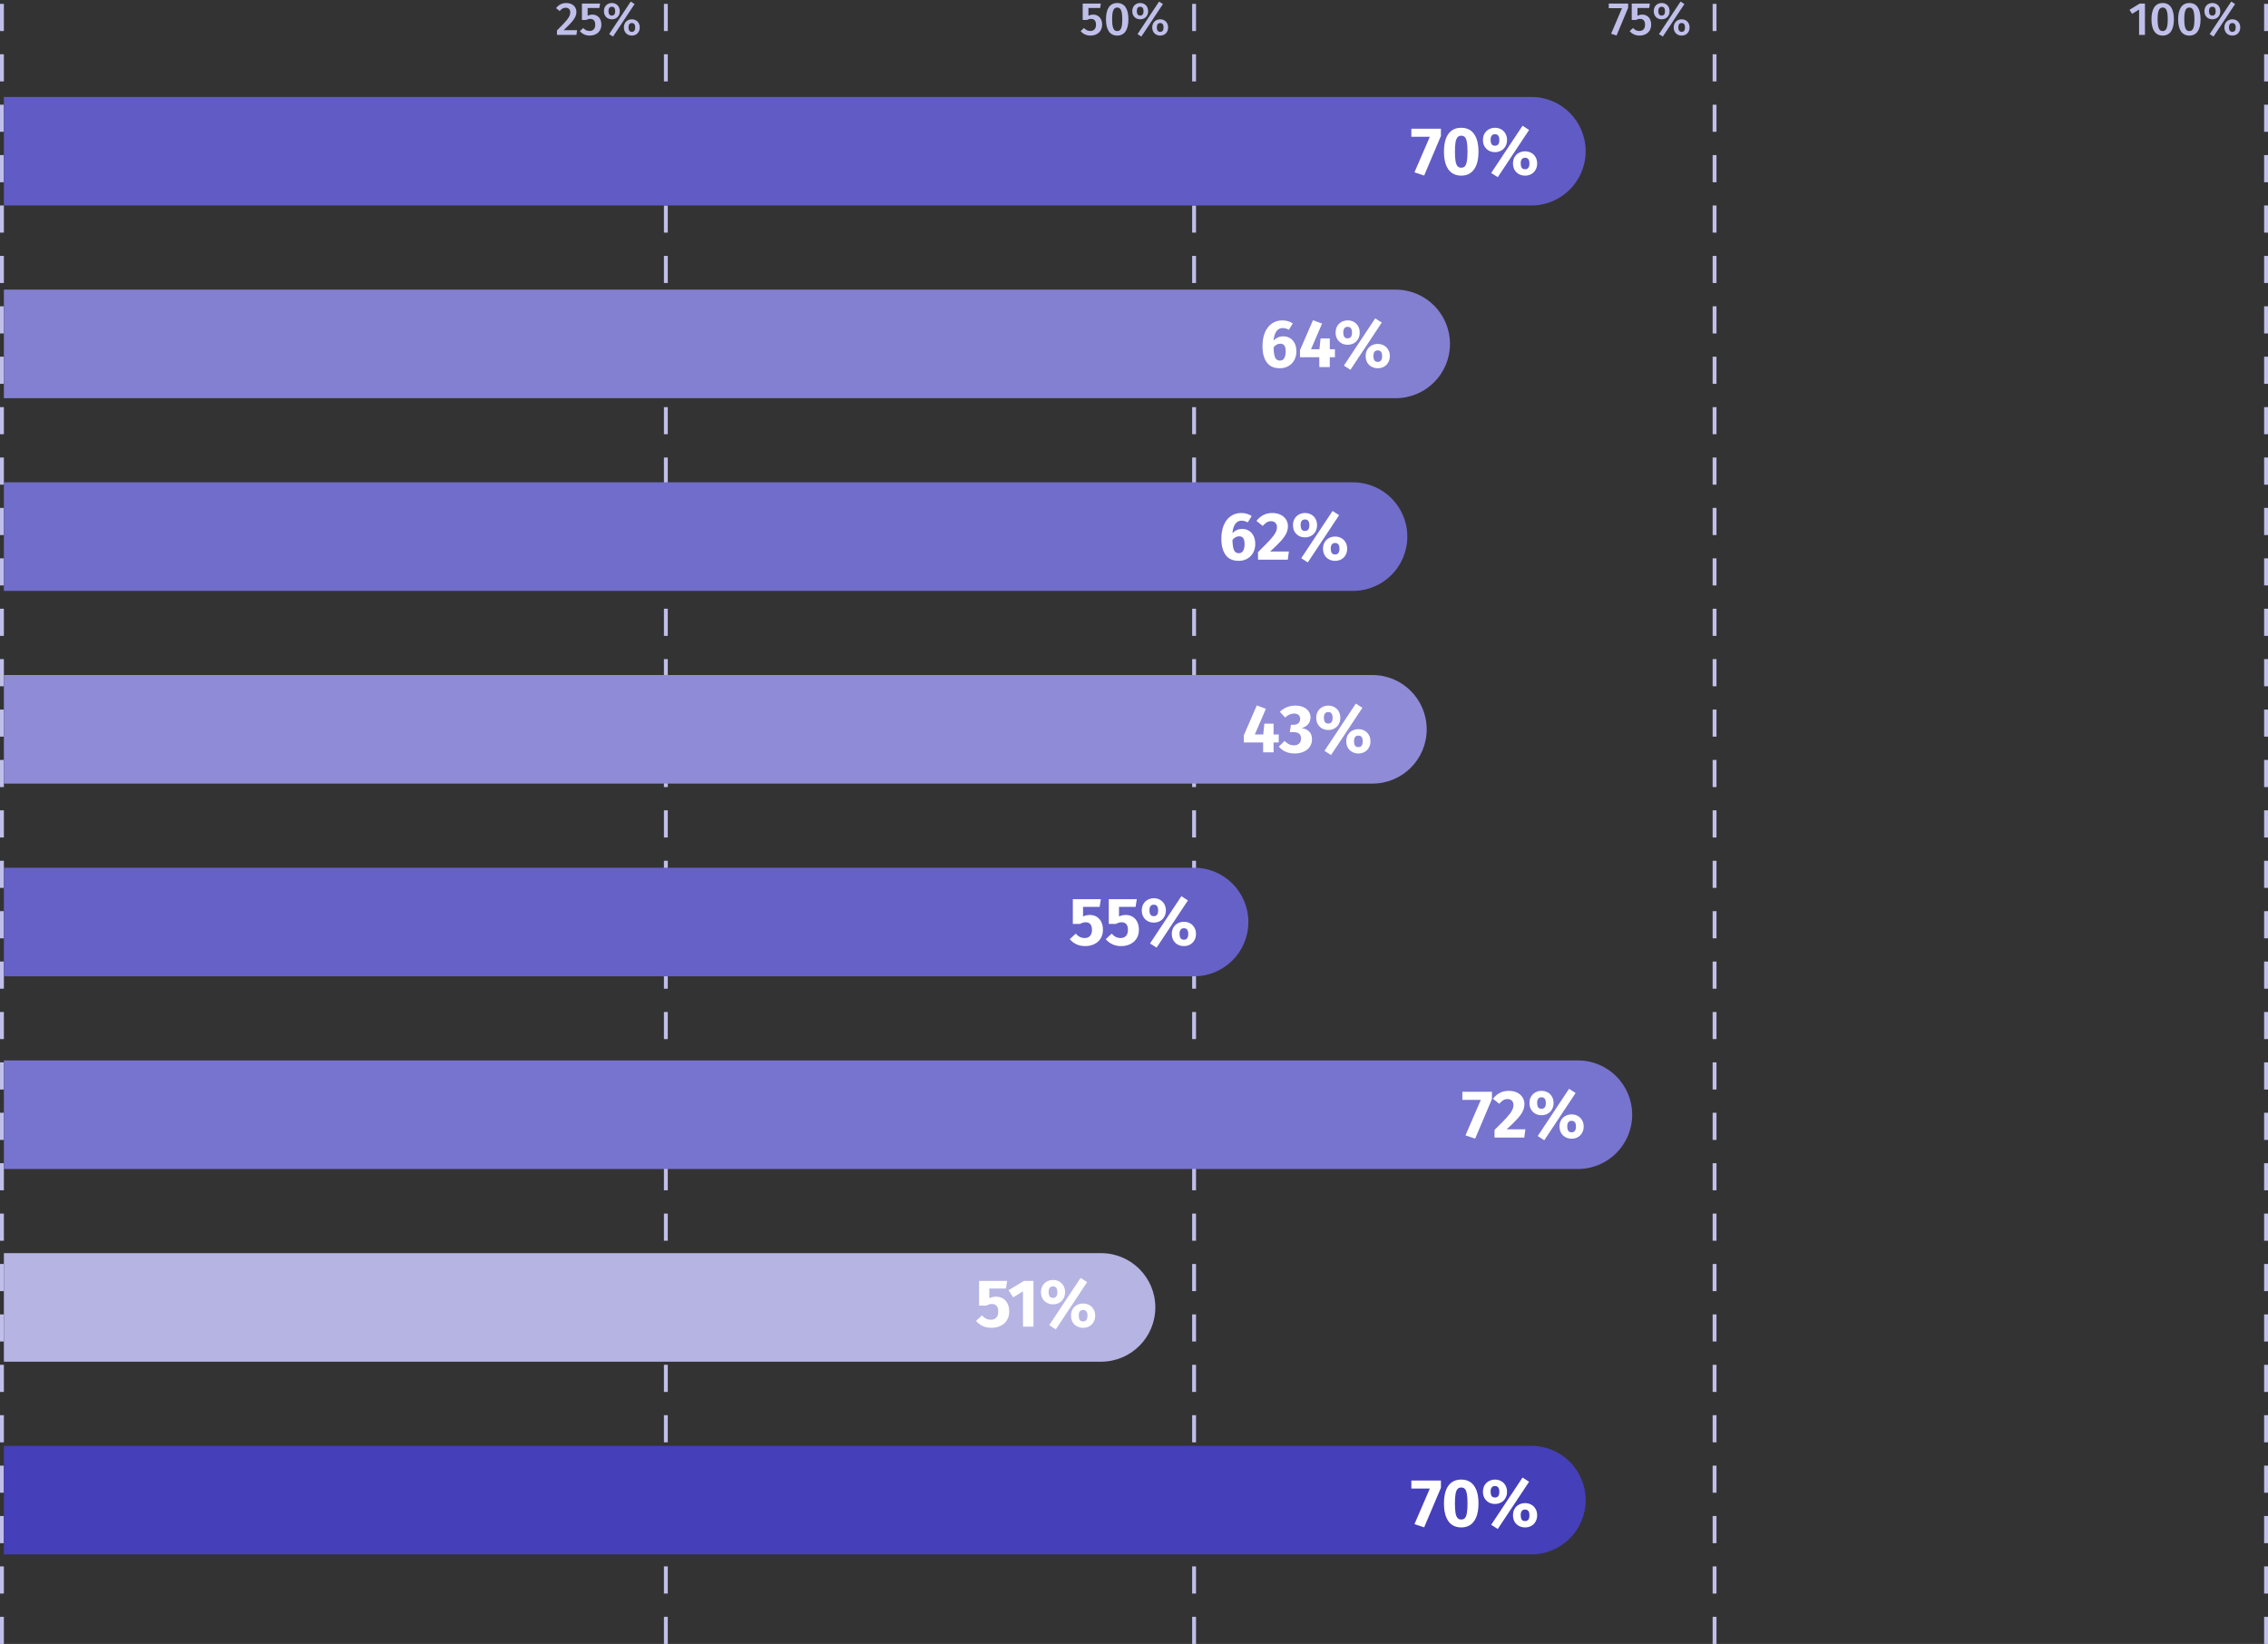
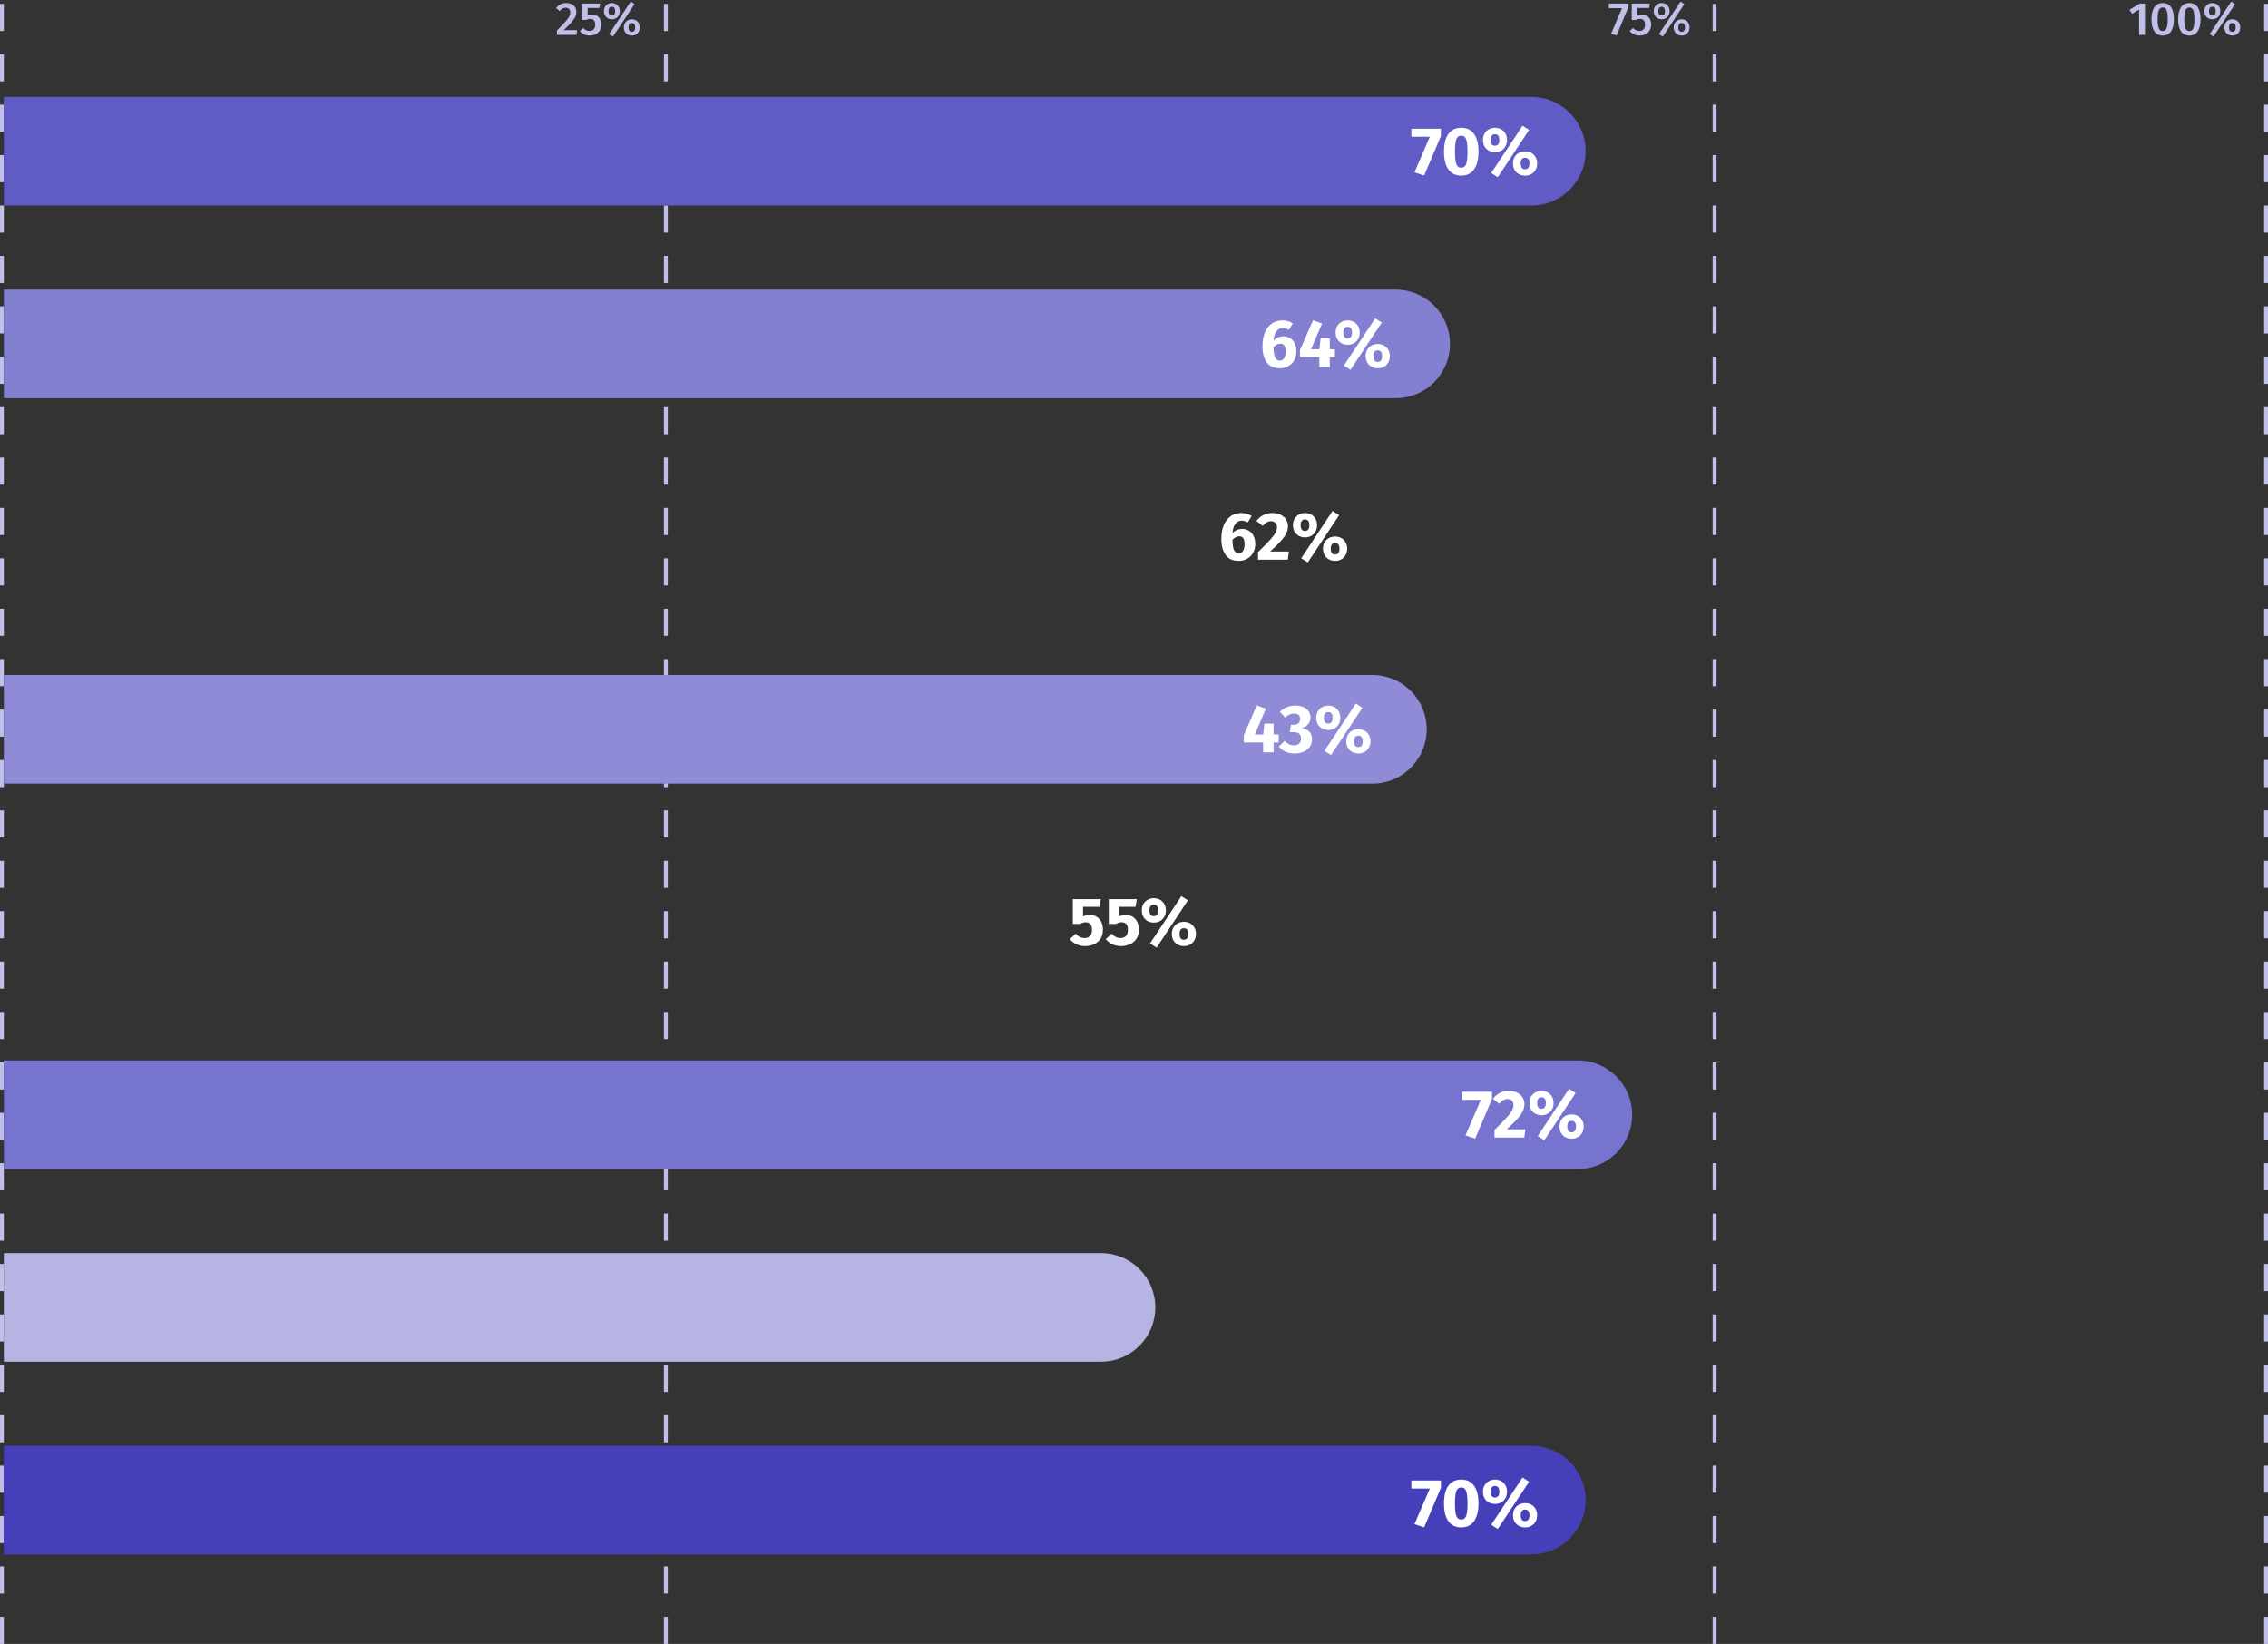
<svg xmlns="http://www.w3.org/2000/svg" width="585" height="424" viewBox="0 0 585 424" fill="none">
  <rect x="0" y="0" width="585" height="424" fill="#333333" stroke="none" />
  <line x1="0.5" y1="424" x2="0.5" y2="1" stroke="#C0BFEA" stroke-dasharray="7 6" />
  <path d="M146.046 0.78C147.714 0.78 148.674 1.788 148.674 3.048C148.674 4.416 147.894 5.412 145.398 7.788H148.854L148.686 9H143.658V7.872C146.418 5.064 147.09 4.308 147.09 3.168C147.09 2.424 146.622 1.992 145.926 1.992C145.29 1.992 144.87 2.256 144.366 2.844L143.43 2.1C144.078 1.26 144.93 0.78 146.046 0.78ZM154.78 0.924L154.6 2.064H151.576V4.068C151.984 3.864 152.404 3.768 152.8 3.768C154.144 3.768 155.116 4.728 155.116 6.372C155.116 8.028 153.928 9.18 152.104 9.18C150.976 9.18 150.184 8.724 149.56 8.04L150.436 7.224C150.88 7.716 151.396 7.992 152.068 7.992C152.968 7.992 153.532 7.416 153.532 6.372C153.532 5.256 152.98 4.872 152.236 4.872C151.864 4.872 151.564 4.956 151.192 5.148H150.1V0.924H154.78ZM162.688 0.408L163.684 1.044L158.116 9.432L157.132 8.796L162.688 0.408ZM157.816 0.78C158.98 0.78 159.868 1.596 159.868 2.88C159.868 4.164 158.98 4.98 157.816 4.98C156.664 4.98 155.776 4.164 155.776 2.88C155.776 1.596 156.664 0.78 157.816 0.78ZM157.816 1.74C157.132 1.74 156.952 2.304 156.952 2.88C156.952 3.444 157.132 4.02 157.816 4.02C158.512 4.02 158.68 3.456 158.68 2.88C158.68 2.316 158.512 1.74 157.816 1.74ZM162.976 4.98C164.14 4.98 165.016 5.796 165.016 7.08C165.016 8.364 164.14 9.18 162.976 9.18C161.812 9.18 160.924 8.364 160.924 7.08C160.924 5.796 161.812 4.98 162.976 4.98ZM162.976 5.94C162.292 5.94 162.112 6.504 162.112 7.08C162.112 7.644 162.292 8.22 162.976 8.22C163.672 8.22 163.84 7.656 163.84 7.08C163.84 6.516 163.672 5.94 162.976 5.94Z" fill="#C0BFEA" />
  <line x1="171.75" y1="424" x2="171.75" y2="1" stroke="#C0BFEA" stroke-dasharray="7 6" />
-   <path d="M283.948 0.924L283.768 2.064H280.744V4.068C281.152 3.864 281.572 3.768 281.968 3.768C283.312 3.768 284.284 4.728 284.284 6.372C284.284 8.028 283.096 9.18 281.272 9.18C280.144 9.18 279.352 8.724 278.728 8.04L279.604 7.224C280.048 7.716 280.564 7.992 281.236 7.992C282.136 7.992 282.7 7.416 282.7 6.372C282.7 5.256 282.148 4.872 281.404 4.872C281.032 4.872 280.732 4.956 280.36 5.148H279.268V0.924H283.948ZM288.166 0.78C290.074 0.78 291.058 2.28 291.058 4.968C291.058 7.668 290.074 9.18 288.166 9.18C286.27 9.18 285.274 7.668 285.274 4.968C285.274 2.28 286.27 0.78 288.166 0.78ZM288.166 1.944C287.278 1.944 286.858 2.736 286.858 4.968C286.858 7.224 287.278 8.016 288.166 8.016C289.054 8.016 289.474 7.248 289.474 4.968C289.474 2.7 289.054 1.944 288.166 1.944ZM298.969 0.408L299.965 1.044L294.397 9.432L293.413 8.796L298.969 0.408ZM294.097 0.78C295.261 0.78 296.149 1.596 296.149 2.88C296.149 4.164 295.261 4.98 294.097 4.98C292.945 4.98 292.057 4.164 292.057 2.88C292.057 1.596 292.945 0.78 294.097 0.78ZM294.097 1.74C293.413 1.74 293.233 2.304 293.233 2.88C293.233 3.444 293.413 4.02 294.097 4.02C294.793 4.02 294.961 3.456 294.961 2.88C294.961 2.316 294.793 1.74 294.097 1.74ZM299.257 4.98C300.421 4.98 301.297 5.796 301.297 7.08C301.297 8.364 300.421 9.18 299.257 9.18C298.093 9.18 297.205 8.364 297.205 7.08C297.205 5.796 298.093 4.98 299.257 4.98ZM299.257 5.94C298.573 5.94 298.393 6.504 298.393 7.08C298.393 7.644 298.573 8.22 299.257 8.22C299.953 8.22 300.121 7.656 300.121 7.08C300.121 6.516 299.953 5.94 299.257 5.94Z" fill="#C0BFEA" />
-   <line x1="308" y1="424" x2="308" y2="1" stroke="#C0BFEA" stroke-dasharray="7 6" />
  <path d="M419.958 0.924V2.004L416.97 9.156L415.566 8.7L418.374 2.112H414.966V0.924H419.958ZM425.565 0.924L425.385 2.064H422.361V4.068C422.769 3.864 423.189 3.768 423.585 3.768C424.929 3.768 425.901 4.728 425.901 6.372C425.901 8.028 424.713 9.18 422.889 9.18C421.761 9.18 420.969 8.724 420.345 8.04L421.221 7.224C421.665 7.716 422.181 7.992 422.853 7.992C423.753 7.992 424.317 7.416 424.317 6.372C424.317 5.256 423.765 4.872 423.021 4.872C422.649 4.872 422.349 4.956 421.977 5.148H420.885V0.924H425.565ZM433.473 0.408L434.469 1.044L428.901 9.432L427.917 8.796L433.473 0.408ZM428.601 0.78C429.765 0.78 430.653 1.596 430.653 2.88C430.653 4.164 429.765 4.98 428.601 4.98C427.449 4.98 426.561 4.164 426.561 2.88C426.561 1.596 427.449 0.78 428.601 0.78ZM428.601 1.74C427.917 1.74 427.737 2.304 427.737 2.88C427.737 3.444 427.917 4.02 428.601 4.02C429.297 4.02 429.465 3.456 429.465 2.88C429.465 2.316 429.297 1.74 428.601 1.74ZM433.761 4.98C434.925 4.98 435.801 5.796 435.801 7.08C435.801 8.364 434.925 9.18 433.761 9.18C432.597 9.18 431.709 8.364 431.709 7.08C431.709 5.796 432.597 4.98 433.761 4.98ZM433.761 5.94C433.077 5.94 432.897 6.504 432.897 7.08C432.897 7.644 433.077 8.22 433.761 8.22C434.457 8.22 434.625 7.656 434.625 7.08C434.625 6.516 434.457 5.94 433.761 5.94Z" fill="#C0BFEA" />
  <line x1="442.25" y1="424" x2="442.25" y2="1" stroke="#C0BFEA" stroke-dasharray="7 6" />
  <path d="M553.26 0.924V9H551.748V2.472L549.948 3.564L549.276 2.532L551.904 0.924H553.26ZM557.834 0.78C559.742 0.78 560.726 2.28 560.726 4.968C560.726 7.668 559.742 9.18 557.834 9.18C555.938 9.18 554.942 7.668 554.942 4.968C554.942 2.28 555.938 0.78 557.834 0.78ZM557.834 1.944C556.946 1.944 556.526 2.736 556.526 4.968C556.526 7.224 556.946 8.016 557.834 8.016C558.722 8.016 559.142 7.248 559.142 4.968C559.142 2.7 558.722 1.944 557.834 1.944ZM564.713 0.78C566.621 0.78 567.605 2.28 567.605 4.968C567.605 7.668 566.621 9.18 564.713 9.18C562.817 9.18 561.821 7.668 561.821 4.968C561.821 2.28 562.817 0.78 564.713 0.78ZM564.713 1.944C563.825 1.944 563.405 2.736 563.405 4.968C563.405 7.224 563.825 8.016 564.713 8.016C565.601 8.016 566.021 7.248 566.021 4.968C566.021 2.7 565.601 1.944 564.713 1.944ZM575.516 0.408L576.512 1.044L570.944 9.432L569.96 8.796L575.516 0.408ZM570.644 0.78C571.808 0.78 572.696 1.596 572.696 2.88C572.696 4.164 571.808 4.98 570.644 4.98C569.492 4.98 568.604 4.164 568.604 2.88C568.604 1.596 569.492 0.78 570.644 0.78ZM570.644 1.74C569.96 1.74 569.78 2.304 569.78 2.88C569.78 3.444 569.96 4.02 570.644 4.02C571.34 4.02 571.508 3.456 571.508 2.88C571.508 2.316 571.34 1.74 570.644 1.74ZM575.804 4.98C576.968 4.98 577.844 5.796 577.844 7.08C577.844 8.364 576.968 9.18 575.804 9.18C574.64 9.18 573.752 8.364 573.752 7.08C573.752 5.796 574.64 4.98 575.804 4.98ZM575.804 5.94C575.12 5.94 574.94 6.504 574.94 7.08C574.94 7.644 575.12 8.22 575.804 8.22C576.5 8.22 576.668 7.656 576.668 7.08C576.668 6.516 576.5 5.94 575.804 5.94Z" fill="#C0BFEA" />
  <line x1="584.5" y1="424" x2="584.5" y2="1" stroke="#C0BFEA" stroke-dasharray="7 6" />
  <path d="M1 53L1 25L395 25C402.732 25 409 31.268 409 39V39C409 46.732 402.732 53 395 53L1 53Z" fill="#615BC5" />
  <path d="M1 102.7L1 74.7L360 74.7C367.732 74.7 374 80.968 374 88.7V88.7C374 96.432 367.732 102.7 360 102.7L1 102.7Z" fill="#8380D1" />
-   <path d="M1 152.4L1 124.4L349 124.4C356.732 124.4 363 130.668 363 138.4V138.4C363 146.132 356.732 152.4 349 152.4L1 152.4Z" fill="#716DCB" />
  <path d="M1 202.1L1 174.1L354 174.1C361.732 174.1 368 180.368 368 188.1V188.1C368 195.832 361.732 202.1 354 202.1L1 202.1Z" fill="#8F8BD7" />
-   <path d="M1 251.8L1 223.8L308 223.8C315.732 223.8 322 230.068 322 237.8V237.8C322 245.532 315.732 251.8 308 251.8L1 251.8Z" fill="#6661C7" />
  <path d="M1 301.5L1 273.5H407C414.732 273.5 421 279.768 421 287.5V287.5C421 295.232 414.732 301.5 407 301.5H1Z" fill="#7774CF" />
  <path d="M1 351.2L1 323.2H284C291.732 323.2 298 329.468 298 337.2V337.2C298 344.932 291.732 351.2 284 351.2H1Z" fill="#B6B4E3" />
  <path d="M1 400.9L1 372.9H395C402.732 372.9 409 379.168 409 386.9V386.9C409 394.632 402.732 400.9 395 400.9H1Z" fill="#453FB9" />
  <path d="M371.667 33.201V35.068L367.338 45.279L364.842 44.441L368.805 35.278H364.039V33.201H371.667ZM376.904 32.956C378.347 32.956 379.447 33.486 380.203 34.545C380.971 35.604 381.355 37.128 381.355 39.118C381.355 41.096 380.971 42.62 380.203 43.691C379.447 44.761 378.347 45.297 376.904 45.297C375.461 45.297 374.356 44.761 373.588 43.691C372.831 42.62 372.453 41.096 372.453 39.118C372.453 37.128 372.831 35.604 373.588 34.545C374.356 33.486 375.461 32.956 376.904 32.956ZM376.904 34.998C376.508 34.998 376.194 35.127 375.961 35.383C375.729 35.639 375.554 36.063 375.438 36.657C375.333 37.25 375.281 38.071 375.281 39.118C375.281 40.165 375.333 40.991 375.438 41.596C375.554 42.19 375.729 42.614 375.961 42.87C376.194 43.127 376.508 43.255 376.904 43.255C377.3 43.255 377.614 43.132 377.847 42.888C378.079 42.632 378.248 42.207 378.353 41.614C378.469 41.009 378.527 40.177 378.527 39.118C378.527 38.059 378.469 37.233 378.353 36.639C378.248 36.034 378.079 35.609 377.847 35.365C377.614 35.121 377.3 34.998 376.904 34.998ZM392.717 32.433L394.41 33.515L386.329 45.698L384.636 44.616L392.717 32.433ZM385.613 32.956C386.195 32.956 386.719 33.084 387.184 33.34C387.661 33.596 388.033 33.963 388.301 34.44C388.58 34.917 388.72 35.47 388.72 36.098C388.72 36.727 388.58 37.279 388.301 37.756C388.033 38.233 387.661 38.6 387.184 38.856C386.719 39.112 386.195 39.24 385.613 39.24C385.031 39.24 384.502 39.112 384.025 38.856C383.559 38.588 383.187 38.222 382.908 37.756C382.64 37.279 382.506 36.727 382.506 36.098C382.506 35.47 382.64 34.923 382.908 34.458C383.187 33.98 383.559 33.614 384.025 33.358C384.502 33.09 385.031 32.956 385.613 32.956ZM385.613 34.614C384.857 34.614 384.479 35.109 384.479 36.098C384.479 36.529 384.56 36.884 384.723 37.163C384.897 37.442 385.194 37.582 385.613 37.582C386.358 37.582 386.73 37.087 386.73 36.098C386.73 35.109 386.358 34.614 385.613 34.614ZM393.38 39.031C393.962 39.031 394.486 39.158 394.951 39.414C395.428 39.67 395.801 40.037 396.068 40.514C396.348 40.98 396.487 41.526 396.487 42.155C396.487 42.783 396.348 43.336 396.068 43.813C395.801 44.29 395.428 44.657 394.951 44.913C394.486 45.169 393.962 45.297 393.38 45.297C392.799 45.297 392.269 45.169 391.792 44.913C391.315 44.657 390.937 44.29 390.657 43.813C390.39 43.336 390.256 42.783 390.256 42.155C390.256 41.526 390.39 40.98 390.657 40.514C390.937 40.037 391.315 39.67 391.792 39.414C392.269 39.158 392.799 39.031 393.38 39.031ZM393.38 40.689C392.624 40.689 392.246 41.178 392.246 42.155C392.246 42.586 392.327 42.946 392.49 43.237C392.665 43.516 392.961 43.656 393.38 43.656C394.125 43.656 394.497 43.156 394.497 42.155C394.497 41.178 394.125 40.689 393.38 40.689Z" fill="white" />
  <path d="M330.999 86.736C331.651 86.736 332.233 86.893 332.745 87.207C333.257 87.51 333.658 87.958 333.949 88.551C334.24 89.133 334.385 89.831 334.385 90.646C334.385 91.449 334.211 92.182 333.862 92.845C333.513 93.497 333.012 94.014 332.361 94.398C331.721 94.782 330.97 94.975 330.109 94.975C328.596 94.975 327.473 94.468 326.74 93.456C326.007 92.444 325.641 91.053 325.641 89.284C325.641 87.958 325.844 86.794 326.251 85.793C326.67 84.793 327.264 84.019 328.032 83.472C328.811 82.913 329.725 82.634 330.772 82.634C331.785 82.634 332.681 82.896 333.46 83.42L332.448 85.06C331.924 84.758 331.389 84.606 330.842 84.606C330.179 84.606 329.643 84.886 329.236 85.444C328.829 86.003 328.585 86.794 328.503 87.818C329.213 87.097 330.045 86.736 330.999 86.736ZM330.144 93.002C330.633 93.002 330.999 92.799 331.243 92.391C331.499 91.972 331.627 91.402 331.627 90.681C331.627 89.948 331.511 89.424 331.278 89.11C331.046 88.796 330.697 88.638 330.231 88.638C329.603 88.638 329.027 88.947 328.503 89.564C328.526 90.809 328.66 91.693 328.905 92.217C329.149 92.74 329.562 93.002 330.144 93.002ZM344.325 90.07V92.129H342.998V94.678H340.31L340.293 92.129H335.318V90.297L338.67 82.582L341.008 83.454L338.163 90.07H340.328L340.624 87.277H342.998V90.07H344.325ZM354.717 82.111L356.41 83.193L348.329 95.376L346.636 94.294L354.717 82.111ZM347.613 82.634C348.195 82.634 348.719 82.762 349.184 83.018C349.661 83.274 350.033 83.641 350.301 84.118C350.58 84.595 350.72 85.148 350.72 85.776C350.72 86.404 350.58 86.957 350.301 87.434C350.033 87.911 349.661 88.278 349.184 88.534C348.719 88.79 348.195 88.918 347.613 88.918C347.031 88.918 346.502 88.79 346.025 88.534C345.559 88.266 345.187 87.9 344.908 87.434C344.64 86.957 344.506 86.404 344.506 85.776C344.506 85.148 344.64 84.601 344.908 84.135C345.187 83.658 345.559 83.292 346.025 83.036C346.502 82.768 347.031 82.634 347.613 82.634ZM347.613 84.292C346.857 84.292 346.479 84.787 346.479 85.776C346.479 86.207 346.56 86.561 346.723 86.841C346.897 87.12 347.194 87.26 347.613 87.26C348.358 87.26 348.73 86.765 348.73 85.776C348.73 84.787 348.358 84.292 347.613 84.292ZM355.38 88.708C355.962 88.708 356.486 88.836 356.951 89.092C357.428 89.348 357.801 89.715 358.068 90.192C358.348 90.657 358.487 91.204 358.487 91.833C358.487 92.461 358.348 93.014 358.068 93.491C357.801 93.968 357.428 94.335 356.951 94.591C356.486 94.847 355.962 94.975 355.38 94.975C354.799 94.975 354.269 94.847 353.792 94.591C353.315 94.335 352.937 93.968 352.657 93.491C352.39 93.014 352.256 92.461 352.256 91.833C352.256 91.204 352.39 90.657 352.657 90.192C352.937 89.715 353.315 89.348 353.792 89.092C354.269 88.836 354.799 88.708 355.38 88.708ZM355.38 90.367C354.624 90.367 354.246 90.855 354.246 91.833C354.246 92.263 354.327 92.624 354.49 92.915C354.665 93.194 354.961 93.334 355.38 93.334C356.125 93.334 356.497 92.833 356.497 91.833C356.497 90.855 356.125 90.367 355.38 90.367Z" fill="white" />
  <path d="M320.391 136.413C321.043 136.413 321.625 136.57 322.137 136.884C322.649 137.186 323.05 137.634 323.341 138.228C323.632 138.81 323.777 139.508 323.777 140.322C323.777 141.125 323.603 141.858 323.254 142.522C322.905 143.173 322.404 143.691 321.753 144.075C321.113 144.459 320.362 144.651 319.501 144.651C317.988 144.651 316.865 144.145 316.132 143.133C315.399 142.12 315.033 140.73 315.033 138.961C315.033 137.634 315.236 136.471 315.644 135.47C316.062 134.469 316.656 133.696 317.424 133.149C318.204 132.59 319.117 132.311 320.164 132.311C321.177 132.311 322.073 132.573 322.852 133.096L321.84 134.737C321.316 134.434 320.781 134.283 320.234 134.283C319.571 134.283 319.036 134.562 318.628 135.121C318.221 135.68 317.977 136.471 317.895 137.495C318.605 136.773 319.437 136.413 320.391 136.413ZM319.536 142.679C320.025 142.679 320.391 142.475 320.636 142.068C320.892 141.649 321.02 141.079 321.02 140.357C321.02 139.624 320.903 139.101 320.67 138.786C320.438 138.472 320.089 138.315 319.623 138.315C318.995 138.315 318.419 138.624 317.895 139.24C317.918 140.485 318.052 141.37 318.297 141.893C318.541 142.417 318.954 142.679 319.536 142.679ZM328.137 132.311C328.987 132.311 329.714 132.462 330.319 132.765C330.936 133.067 331.401 133.474 331.715 133.986C332.041 134.498 332.204 135.063 332.204 135.68C332.204 136.308 332.076 136.907 331.82 137.477C331.564 138.048 331.11 138.705 330.459 139.45C329.807 140.183 328.859 141.114 327.614 142.242H332.448L332.169 144.354H324.489V142.4C325.92 140.992 326.962 139.933 327.614 139.223C328.265 138.501 328.719 137.902 328.975 137.425C329.243 136.948 329.376 136.459 329.376 135.959C329.376 135.482 329.237 135.109 328.958 134.842C328.69 134.562 328.323 134.423 327.858 134.423C327.439 134.423 327.067 134.522 326.741 134.72C326.415 134.906 326.072 135.214 325.711 135.645L324.088 134.353C324.576 133.713 325.158 133.213 325.833 132.852C326.52 132.491 327.288 132.311 328.137 132.311ZM343.717 131.787L345.41 132.869L337.329 145.053L335.636 143.97L343.717 131.787ZM336.613 132.311C337.195 132.311 337.719 132.439 338.184 132.695C338.661 132.951 339.033 133.317 339.301 133.794C339.58 134.272 339.72 134.824 339.72 135.453C339.72 136.081 339.58 136.634 339.301 137.111C339.033 137.588 338.661 137.954 338.184 138.21C337.719 138.466 337.195 138.594 336.613 138.594C336.031 138.594 335.502 138.466 335.025 138.21C334.559 137.943 334.187 137.576 333.908 137.111C333.64 136.634 333.506 136.081 333.506 135.453C333.506 134.824 333.64 134.277 333.908 133.812C334.187 133.335 334.559 132.968 335.025 132.712C335.502 132.445 336.031 132.311 336.613 132.311ZM336.613 133.969C335.857 133.969 335.479 134.464 335.479 135.453C335.479 135.883 335.56 136.238 335.723 136.517C335.897 136.797 336.194 136.936 336.613 136.936C337.358 136.936 337.73 136.442 337.73 135.453C337.73 134.464 337.358 133.969 336.613 133.969ZM344.38 138.385C344.962 138.385 345.486 138.513 345.951 138.769C346.428 139.025 346.801 139.392 347.068 139.869C347.348 140.334 347.487 140.881 347.487 141.509C347.487 142.138 347.348 142.69 347.068 143.168C346.801 143.645 346.428 144.011 345.951 144.267C345.486 144.523 344.962 144.651 344.38 144.651C343.799 144.651 343.269 144.523 342.792 144.267C342.315 144.011 341.937 143.645 341.657 143.168C341.39 142.69 341.256 142.138 341.256 141.509C341.256 140.881 341.39 140.334 341.657 139.869C341.937 139.392 342.315 139.025 342.792 138.769C343.269 138.513 343.799 138.385 344.38 138.385ZM344.38 140.043C343.624 140.043 343.246 140.532 343.246 141.509C343.246 141.94 343.327 142.301 343.49 142.592C343.665 142.871 343.961 143.01 344.38 143.01C345.125 143.01 345.497 142.51 345.497 141.509C345.497 140.532 345.125 140.043 344.38 140.043Z" fill="white" />
  <path d="M329.831 189.424V191.484H328.504V194.032H325.816L325.799 191.484H320.824V189.651L324.175 181.936L326.514 182.809L323.669 189.424H325.833L326.13 186.631H328.504V189.424H329.831ZM334.103 181.989C334.93 181.989 335.634 182.122 336.215 182.39C336.809 182.658 337.257 183.018 337.559 183.472C337.874 183.926 338.031 184.432 338.031 184.991C338.031 185.701 337.827 186.294 337.42 186.771C337.024 187.248 336.46 187.591 335.727 187.801C336.518 187.882 337.164 188.167 337.664 188.656C338.165 189.133 338.415 189.814 338.415 190.698C338.415 191.362 338.24 191.973 337.891 192.531C337.542 193.078 337.024 193.514 336.338 193.84C335.663 194.166 334.854 194.329 333.911 194.329C332.189 194.329 330.839 193.735 329.862 192.549L331.346 191.1C331.741 191.495 332.125 191.786 332.498 191.973C332.882 192.147 333.301 192.234 333.754 192.234C334.301 192.234 334.743 192.083 335.081 191.781C335.418 191.478 335.587 191.059 335.587 190.524C335.587 189.919 335.424 189.488 335.098 189.232C334.784 188.965 334.307 188.831 333.667 188.831H332.69L332.986 186.928H333.667C334.191 186.928 334.604 186.794 334.906 186.527C335.209 186.259 335.36 185.881 335.36 185.392C335.36 184.962 335.221 184.63 334.941 184.397C334.662 184.153 334.278 184.031 333.789 184.031C332.963 184.031 332.195 184.374 331.485 185.061L330.124 183.577C331.241 182.518 332.567 181.989 334.103 181.989ZM349.717 181.465L351.41 182.547L343.329 194.73L341.636 193.648L349.717 181.465ZM342.613 181.989C343.195 181.989 343.719 182.117 344.184 182.373C344.661 182.629 345.033 182.995 345.301 183.472C345.58 183.949 345.72 184.502 345.72 185.13C345.72 185.759 345.58 186.311 345.301 186.789C345.033 187.266 344.661 187.632 344.184 187.888C343.719 188.144 343.195 188.272 342.613 188.272C342.031 188.272 341.502 188.144 341.025 187.888C340.559 187.621 340.187 187.254 339.908 186.789C339.64 186.311 339.506 185.759 339.506 185.13C339.506 184.502 339.64 183.955 339.908 183.49C340.187 183.013 340.559 182.646 341.025 182.39C341.502 182.122 342.031 181.989 342.613 181.989ZM342.613 183.647C341.857 183.647 341.479 184.141 341.479 185.13C341.479 185.561 341.56 185.916 341.723 186.195C341.897 186.474 342.194 186.614 342.613 186.614C343.358 186.614 343.73 186.119 343.73 185.13C343.73 184.141 343.358 183.647 342.613 183.647ZM350.38 188.063C350.962 188.063 351.486 188.191 351.951 188.447C352.428 188.703 352.801 189.069 353.068 189.546C353.348 190.012 353.487 190.559 353.487 191.187C353.487 191.815 353.348 192.368 353.068 192.845C352.801 193.322 352.428 193.689 351.951 193.945C351.486 194.201 350.962 194.329 350.38 194.329C349.799 194.329 349.269 194.201 348.792 193.945C348.315 193.689 347.937 193.322 347.657 192.845C347.39 192.368 347.256 191.815 347.256 191.187C347.256 190.559 347.39 190.012 347.657 189.546C347.937 189.069 348.315 188.703 348.792 188.447C349.269 188.191 349.799 188.063 350.38 188.063ZM350.38 189.721C349.624 189.721 349.246 190.21 349.246 191.187C349.246 191.618 349.327 191.978 349.49 192.269C349.665 192.549 349.961 192.688 350.38 192.688C351.125 192.688 351.497 192.188 351.497 191.187C351.497 190.21 351.125 189.721 350.38 189.721Z" fill="white" />
  <path d="M283.635 233.883H279.358V236.362C279.905 236.106 280.487 235.978 281.104 235.978C281.755 235.978 282.337 236.129 282.849 236.431C283.361 236.734 283.763 237.176 284.054 237.758C284.344 238.34 284.49 239.026 284.49 239.818C284.49 240.644 284.298 241.377 283.914 242.017C283.542 242.645 283 243.134 282.291 243.483C281.592 243.832 280.784 244.007 279.864 244.007C278.27 244.007 276.961 243.413 275.937 242.226L277.473 240.795C278.113 241.551 278.875 241.93 279.76 241.93C280.365 241.93 280.83 241.749 281.156 241.389C281.494 241.028 281.662 240.51 281.662 239.835C281.662 238.52 281.11 237.863 280.004 237.863C279.771 237.863 279.544 237.898 279.323 237.967C279.102 238.026 278.858 238.13 278.59 238.282H276.723V231.911H283.949L283.635 233.883ZM292.907 233.883H288.631V236.362C289.178 236.106 289.76 235.978 290.376 235.978C291.028 235.978 291.61 236.129 292.122 236.431C292.634 236.734 293.035 237.176 293.326 237.758C293.617 238.34 293.763 239.026 293.763 239.818C293.763 240.644 293.571 241.377 293.187 242.017C292.814 242.645 292.273 243.134 291.563 243.483C290.865 243.832 290.056 244.007 289.137 244.007C287.543 244.007 286.234 243.413 285.21 242.226L286.746 240.795C287.386 241.551 288.148 241.93 289.032 241.93C289.637 241.93 290.103 241.749 290.429 241.389C290.766 241.028 290.935 240.51 290.935 239.835C290.935 238.52 290.382 237.863 289.277 237.863C289.044 237.863 288.817 237.898 288.596 237.967C288.375 238.026 288.131 238.13 287.863 238.282H285.995V231.911H293.221L292.907 233.883ZM304.717 231.143L306.41 232.225L298.329 244.408L296.636 243.326L304.717 231.143ZM297.613 231.666C298.195 231.666 298.719 231.794 299.184 232.05C299.661 232.306 300.033 232.673 300.301 233.15C300.58 233.627 300.72 234.18 300.72 234.808C300.72 235.437 300.58 235.989 300.301 236.466C300.033 236.943 299.661 237.31 299.184 237.566C298.719 237.822 298.195 237.95 297.613 237.95C297.031 237.95 296.502 237.822 296.025 237.566C295.559 237.298 295.187 236.932 294.908 236.466C294.64 235.989 294.506 235.437 294.506 234.808C294.506 234.18 294.64 233.633 294.908 233.167C295.187 232.69 295.559 232.324 296.025 232.068C296.502 231.8 297.031 231.666 297.613 231.666ZM297.613 233.325C296.857 233.325 296.479 233.819 296.479 234.808C296.479 235.239 296.56 235.594 296.723 235.873C296.897 236.152 297.194 236.292 297.613 236.292C298.358 236.292 298.73 235.797 298.73 234.808C298.73 233.819 298.358 233.325 297.613 233.325ZM305.38 237.741C305.962 237.741 306.486 237.869 306.951 238.125C307.428 238.381 307.801 238.747 308.068 239.224C308.348 239.69 308.487 240.237 308.487 240.865C308.487 241.493 308.348 242.046 308.068 242.523C307.801 243 307.428 243.367 306.951 243.623C306.486 243.879 305.962 244.007 305.38 244.007C304.799 244.007 304.269 243.879 303.792 243.623C303.315 243.367 302.937 243 302.657 242.523C302.39 242.046 302.256 241.493 302.256 240.865C302.256 240.237 302.39 239.69 302.657 239.224C302.937 238.747 303.315 238.381 303.792 238.125C304.269 237.869 304.799 237.741 305.38 237.741ZM305.38 239.399C304.624 239.399 304.246 239.887 304.246 240.865C304.246 241.295 304.327 241.656 304.49 241.947C304.665 242.226 304.961 242.366 305.38 242.366C306.125 242.366 306.497 241.866 306.497 240.865C306.497 239.887 306.125 239.399 305.38 239.399Z" fill="white" />
  <path d="M384.826 281.587V283.455L380.497 293.666L378.001 292.828L381.964 283.665H377.199V281.587H384.826ZM389.137 281.343C389.987 281.343 390.714 281.494 391.319 281.797C391.936 282.099 392.401 282.507 392.715 283.019C393.041 283.531 393.204 284.095 393.204 284.712C393.204 285.34 393.076 285.939 392.82 286.51C392.564 287.08 392.11 287.737 391.459 288.482C390.807 289.215 389.859 290.146 388.614 291.275H393.448L393.169 293.387H385.489V291.432C386.92 290.024 387.962 288.965 388.614 288.255C389.265 287.534 389.719 286.934 389.975 286.457C390.243 285.98 390.376 285.491 390.376 284.991C390.376 284.514 390.237 284.142 389.958 283.874C389.69 283.595 389.323 283.455 388.858 283.455C388.439 283.455 388.067 283.554 387.741 283.752C387.415 283.938 387.072 284.246 386.711 284.677L385.088 283.385C385.576 282.745 386.158 282.245 386.833 281.884C387.52 281.523 388.288 281.343 389.137 281.343ZM404.717 280.819L406.41 281.902L398.329 294.085L396.636 293.003L404.717 280.819ZM397.613 281.343C398.195 281.343 398.719 281.471 399.184 281.727C399.661 281.983 400.033 282.35 400.301 282.827C400.58 283.304 400.72 283.857 400.72 284.485C400.72 285.113 400.58 285.666 400.301 286.143C400.033 286.62 399.661 286.987 399.184 287.243C398.719 287.499 398.195 287.627 397.613 287.627C397.031 287.627 396.502 287.499 396.025 287.243C395.559 286.975 395.187 286.609 394.908 286.143C394.64 285.666 394.506 285.113 394.506 284.485C394.506 283.857 394.64 283.31 394.908 282.844C395.187 282.367 395.559 282.001 396.025 281.745C396.502 281.477 397.031 281.343 397.613 281.343ZM397.613 283.001C396.857 283.001 396.479 283.496 396.479 284.485C396.479 284.915 396.56 285.27 396.723 285.55C396.897 285.829 397.194 285.969 397.613 285.969C398.358 285.969 398.73 285.474 398.73 284.485C398.73 283.496 398.358 283.001 397.613 283.001ZM405.38 287.417C405.962 287.417 406.486 287.545 406.951 287.801C407.428 288.057 407.801 288.424 408.068 288.901C408.348 289.366 408.487 289.913 408.487 290.542C408.487 291.17 408.348 291.723 408.068 292.2C407.801 292.677 407.428 293.043 406.951 293.299C406.486 293.555 405.962 293.683 405.38 293.683C404.799 293.683 404.269 293.555 403.792 293.299C403.315 293.043 402.937 292.677 402.657 292.2C402.39 291.723 402.256 291.17 402.256 290.542C402.256 289.913 402.39 289.366 402.657 288.901C402.937 288.424 403.315 288.057 403.792 287.801C404.269 287.545 404.799 287.417 405.38 287.417ZM405.38 289.075C404.624 289.075 404.246 289.564 404.246 290.542C404.246 290.972 404.327 291.333 404.49 291.624C404.665 291.903 404.961 292.043 405.38 292.043C406.125 292.043 406.497 291.542 406.497 290.542C406.497 289.564 406.125 289.075 405.38 289.075Z" fill="white" />
-   <path d="M259.458 332.334H255.182V334.813C255.729 334.557 256.311 334.429 256.928 334.429C257.579 334.429 258.161 334.58 258.673 334.883C259.185 335.185 259.586 335.627 259.877 336.209C260.168 336.791 260.314 337.477 260.314 338.269C260.314 339.095 260.122 339.828 259.738 340.468C259.365 341.096 258.824 341.585 258.114 341.934C257.416 342.283 256.608 342.458 255.688 342.458C254.094 342.458 252.785 341.864 251.761 340.677L253.297 339.246C253.937 340.003 254.699 340.381 255.584 340.381C256.189 340.381 256.654 340.2 256.98 339.84C257.317 339.479 257.486 338.961 257.486 338.286C257.486 336.971 256.933 336.314 255.828 336.314C255.595 336.314 255.368 336.349 255.147 336.419C254.926 336.477 254.682 336.581 254.414 336.733H252.546V330.362H259.773L259.458 332.334ZM266.571 330.362V342.161H263.866V333.05L261.335 334.603L260.13 332.771L264.11 330.362H266.571ZM278.717 329.594L280.41 330.676L272.329 342.859L270.636 341.777L278.717 329.594ZM271.613 330.117C272.195 330.117 272.719 330.245 273.184 330.501C273.661 330.757 274.033 331.124 274.301 331.601C274.58 332.078 274.72 332.631 274.72 333.259C274.72 333.888 274.58 334.44 274.301 334.917C274.033 335.395 273.661 335.761 273.184 336.017C272.719 336.273 272.195 336.401 271.613 336.401C271.031 336.401 270.502 336.273 270.025 336.017C269.559 335.749 269.187 335.383 268.908 334.917C268.64 334.44 268.506 333.888 268.506 333.259C268.506 332.631 268.64 332.084 268.908 331.619C269.187 331.141 269.559 330.775 270.025 330.519C270.502 330.251 271.031 330.117 271.613 330.117ZM271.613 331.776C270.857 331.776 270.479 332.27 270.479 333.259C270.479 333.69 270.56 334.045 270.723 334.324C270.897 334.603 271.194 334.743 271.613 334.743C272.358 334.743 272.73 334.248 272.73 333.259C272.73 332.27 272.358 331.776 271.613 331.776ZM279.38 336.192C279.962 336.192 280.486 336.32 280.951 336.576C281.428 336.832 281.801 337.198 282.068 337.675C282.348 338.141 282.487 338.688 282.487 339.316C282.487 339.944 282.348 340.497 282.068 340.974C281.801 341.451 281.428 341.818 280.951 342.074C280.486 342.33 279.962 342.458 279.38 342.458C278.799 342.458 278.269 342.33 277.792 342.074C277.315 341.818 276.937 341.451 276.657 340.974C276.39 340.497 276.256 339.944 276.256 339.316C276.256 338.688 276.39 338.141 276.657 337.675C276.937 337.198 277.315 336.832 277.792 336.576C278.269 336.32 278.799 336.192 279.38 336.192ZM279.38 337.85C278.624 337.85 278.246 338.339 278.246 339.316C278.246 339.747 278.327 340.107 278.49 340.398C278.665 340.677 278.961 340.817 279.38 340.817C280.125 340.817 280.497 340.317 280.497 339.316C280.497 338.339 280.125 337.85 279.38 337.85Z" fill="white" />
  <path d="M371.667 381.846V383.714L367.338 393.925L364.842 393.087L368.805 383.923H364.039V381.846H371.667ZM376.904 381.602C378.347 381.602 379.447 382.131 380.203 383.19C380.971 384.249 381.355 385.774 381.355 387.763C381.355 389.742 380.971 391.266 380.203 392.336C379.447 393.407 378.347 393.942 376.904 393.942C375.461 393.942 374.356 393.407 373.588 392.336C372.831 391.266 372.453 389.742 372.453 387.763C372.453 385.774 372.831 384.249 373.588 383.19C374.356 382.131 375.461 381.602 376.904 381.602ZM376.904 383.644C376.508 383.644 376.194 383.772 375.961 384.028C375.729 384.284 375.554 384.709 375.438 385.302C375.333 385.896 375.281 386.716 375.281 387.763C375.281 388.811 375.333 389.637 375.438 390.242C375.554 390.835 375.729 391.26 375.961 391.516C376.194 391.772 376.508 391.9 376.904 391.9C377.3 391.9 377.614 391.778 377.847 391.534C378.079 391.278 378.248 390.853 378.353 390.259C378.469 389.654 378.527 388.822 378.527 387.763C378.527 386.704 378.469 385.878 378.353 385.285C378.248 384.68 378.079 384.255 377.847 384.011C377.614 383.766 377.3 383.644 376.904 383.644ZM392.717 381.078L394.41 382.16L386.329 394.344L384.636 393.262L392.717 381.078ZM385.613 381.602C386.195 381.602 386.719 381.73 387.184 381.986C387.661 382.242 388.033 382.608 388.301 383.086C388.58 383.563 388.72 384.115 388.72 384.744C388.72 385.372 388.58 385.925 388.301 386.402C388.033 386.879 387.661 387.246 387.184 387.502C386.719 387.758 386.195 387.886 385.613 387.886C385.031 387.886 384.502 387.758 384.025 387.502C383.559 387.234 383.187 386.867 382.908 386.402C382.64 385.925 382.506 385.372 382.506 384.744C382.506 384.115 382.64 383.568 382.908 383.103C383.187 382.626 383.559 382.259 384.025 382.003C384.502 381.736 385.031 381.602 385.613 381.602ZM385.613 383.26C384.857 383.26 384.479 383.755 384.479 384.744C384.479 385.174 384.56 385.529 384.723 385.808C384.897 386.088 385.194 386.227 385.613 386.227C386.358 386.227 386.73 385.733 386.73 384.744C386.73 383.755 386.358 383.26 385.613 383.26ZM393.38 387.676C393.962 387.676 394.486 387.804 394.951 388.06C395.428 388.316 395.801 388.683 396.068 389.16C396.348 389.625 396.487 390.172 396.487 390.8C396.487 391.429 396.348 391.982 396.068 392.459C395.801 392.936 395.428 393.302 394.951 393.558C394.486 393.814 393.962 393.942 393.38 393.942C392.799 393.942 392.269 393.814 391.792 393.558C391.315 393.302 390.937 392.936 390.657 392.459C390.39 391.982 390.256 391.429 390.256 390.8C390.256 390.172 390.39 389.625 390.657 389.16C390.937 388.683 391.315 388.316 391.792 388.06C392.269 387.804 392.799 387.676 393.38 387.676ZM393.38 389.334C392.624 389.334 392.246 389.823 392.246 390.8C392.246 391.231 392.327 391.592 392.49 391.883C392.665 392.162 392.961 392.302 393.38 392.302C394.125 392.302 394.497 391.801 394.497 390.8C394.497 389.823 394.125 389.334 393.38 389.334Z" fill="white" />
</svg>